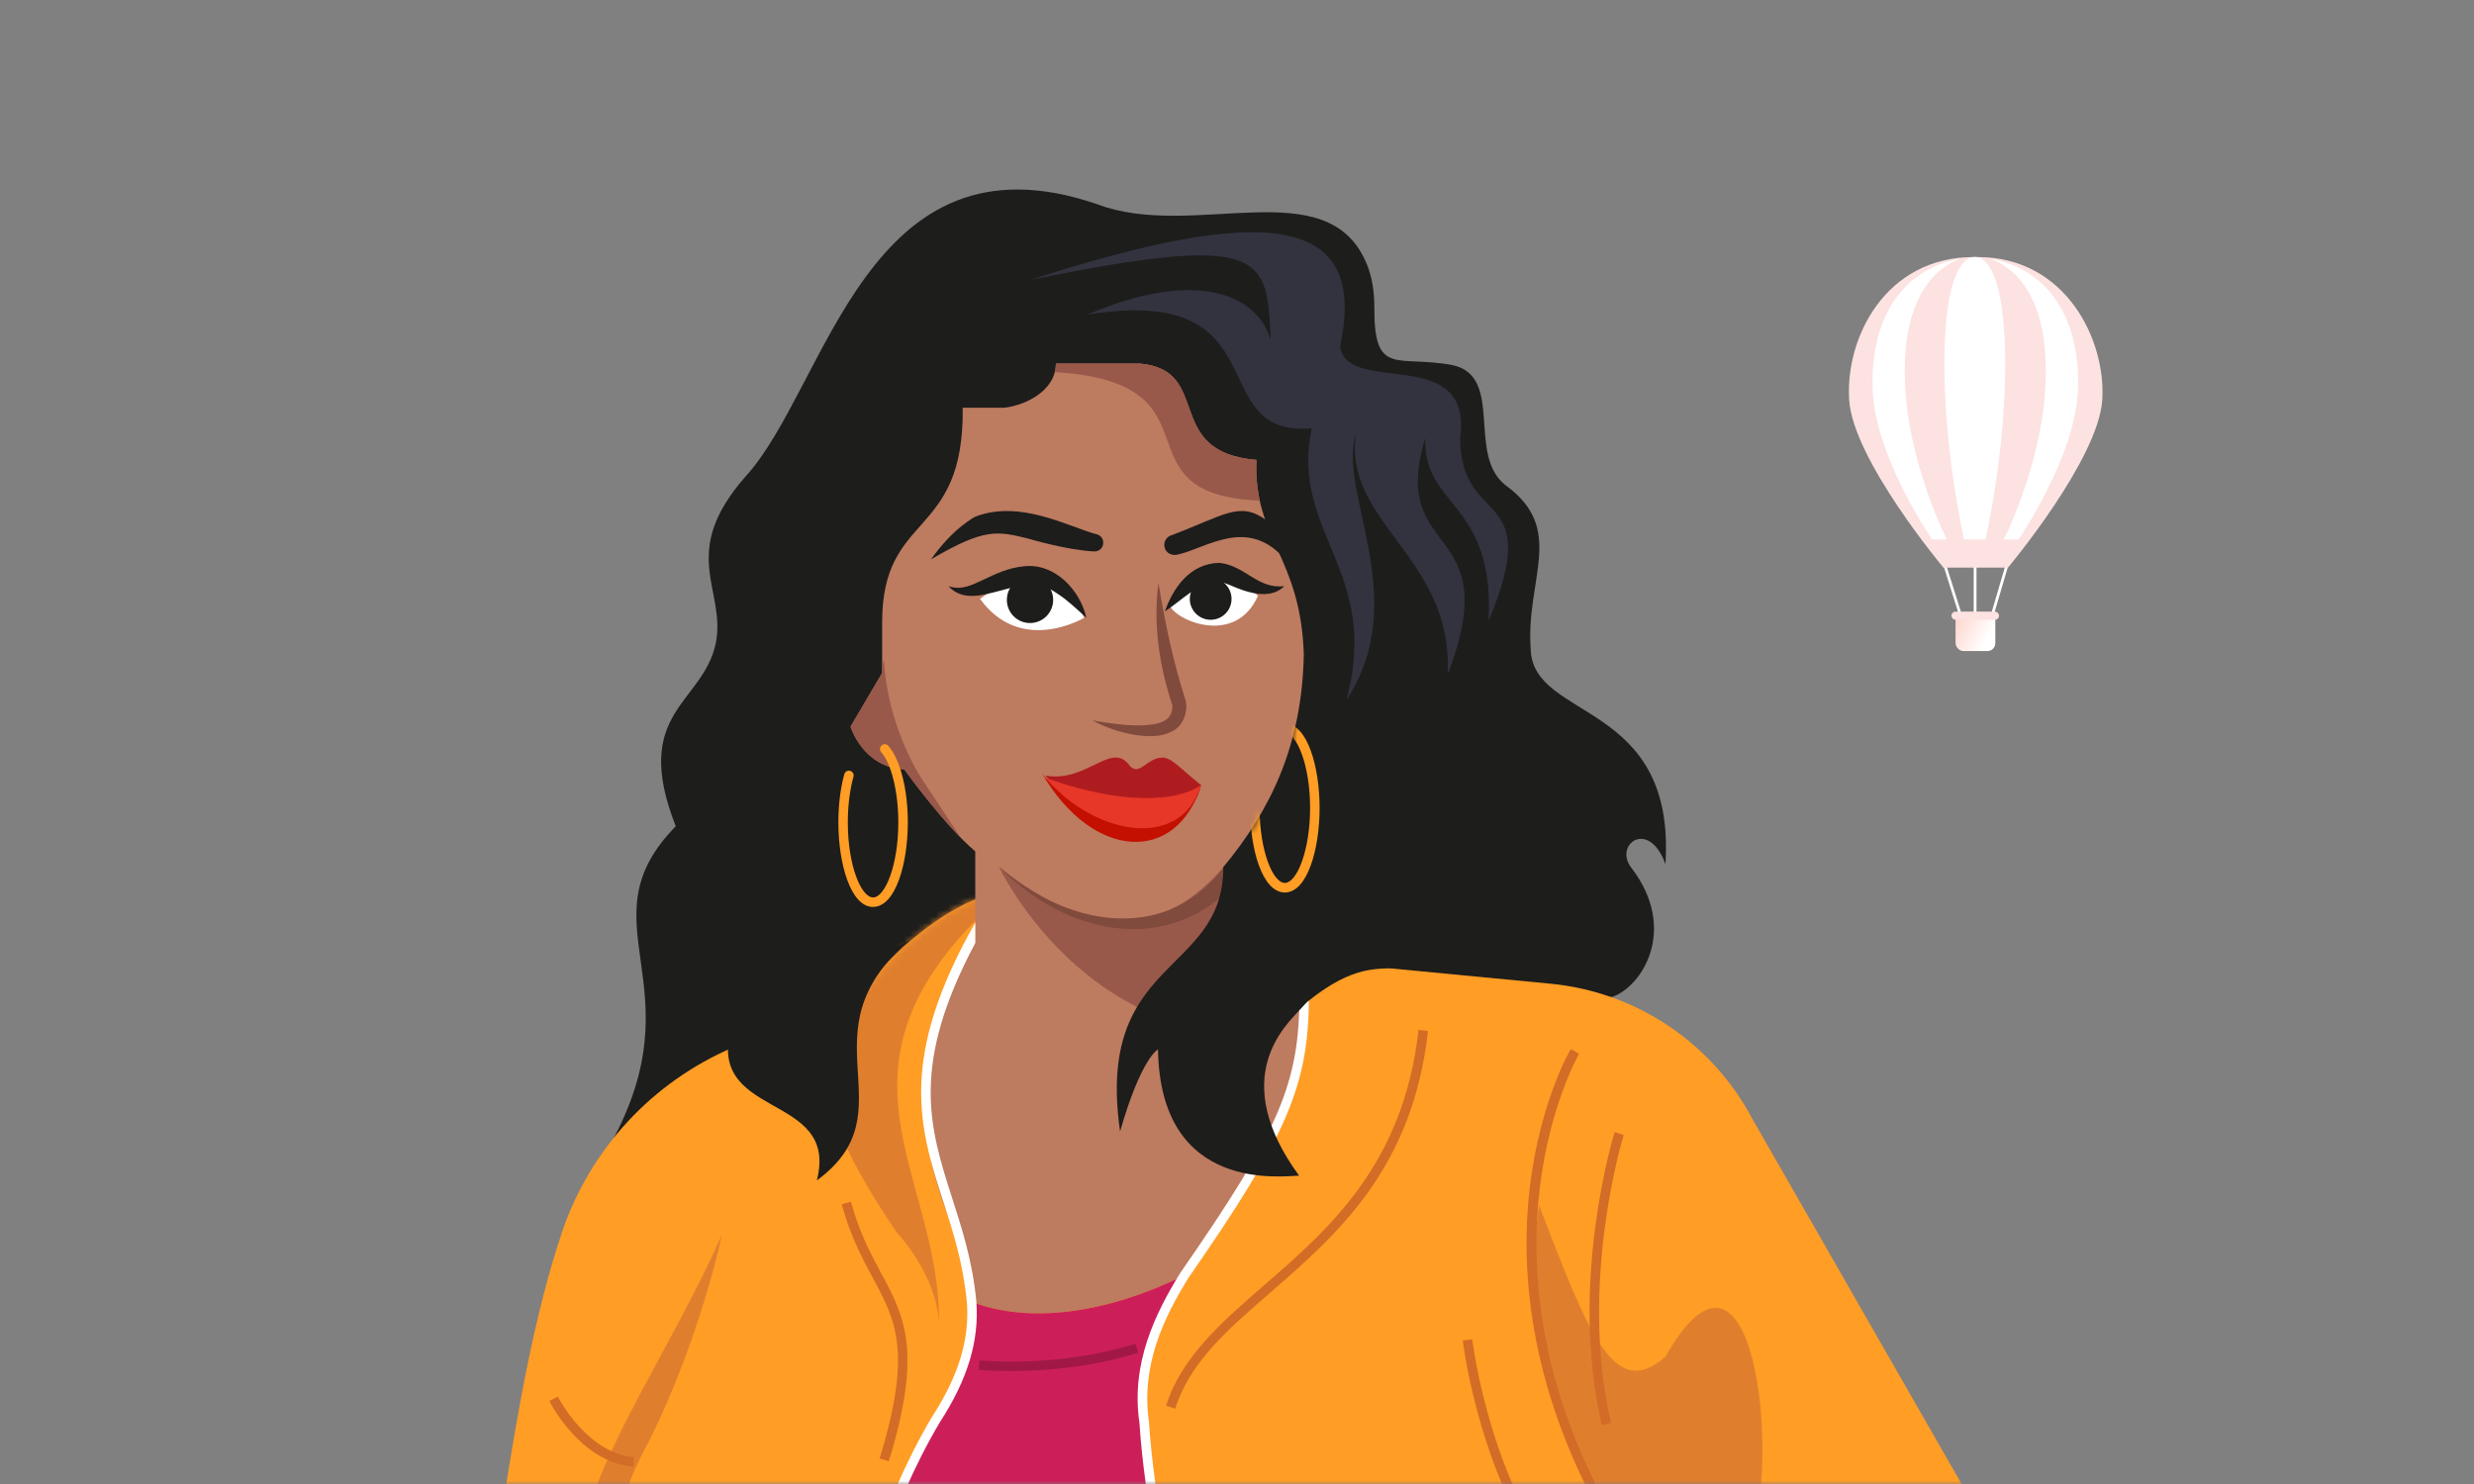
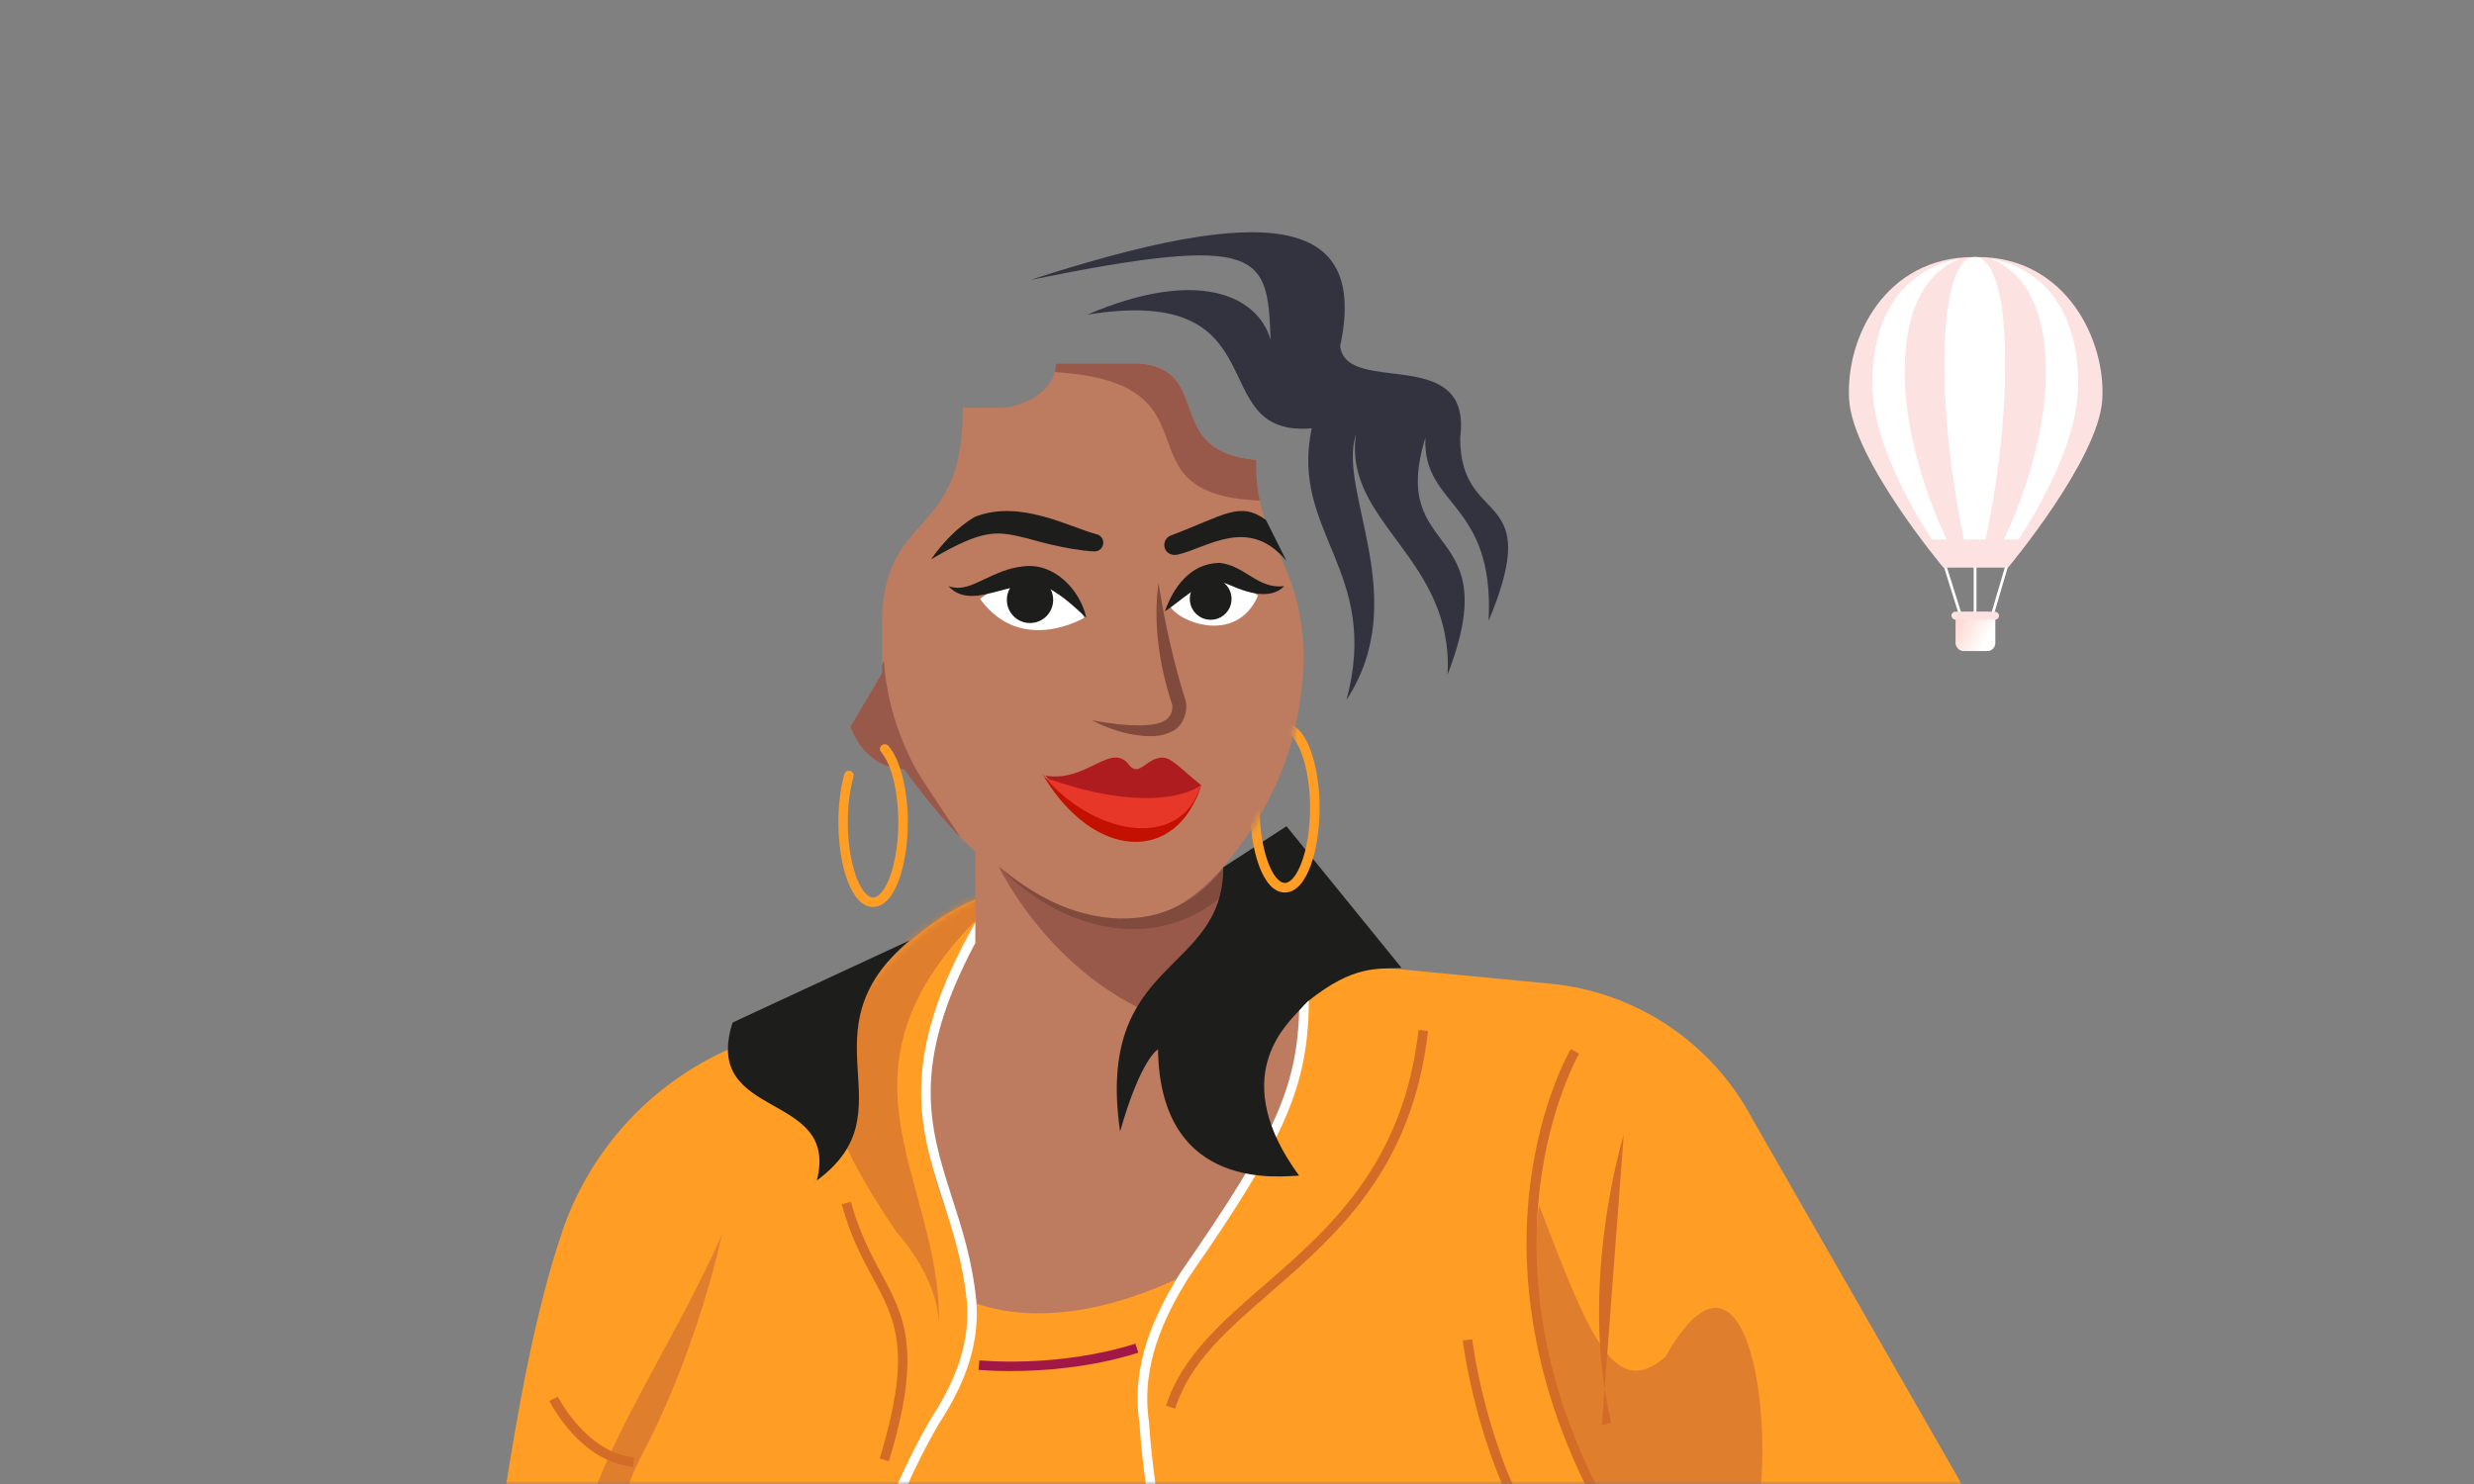
<svg xmlns="http://www.w3.org/2000/svg" width="390" height="234" viewBox="0 0 390 234" fill="none">
  <rect x="0" y="0" width="390" height="234" fill="#808080" stroke="none" />
  <mask id="mask0_0_1723" style="mask-type:luminance" maskUnits="userSpaceOnUse" x="0" y="0" width="390" height="234">
    <rect width="390" height="234" fill="white" />
  </mask>
  <g mask="url(#mask0_0_1723)">
-     <path d="M254.239 157.16C258.889 155.5 264.529 146.54 257.229 136.91C254.239 133.26 259.889 128.94 262.539 136.25C264.199 110.36 241.629 113.68 241.299 102.39C240.469 91.27 246.939 83.47 237.319 76.5C231.179 71.69 237.149 59.4 229.019 57.58C220.219 55.92 216.599 59.53 216.649 48.47C216.649 46.14 216.349 43.79 215.459 41.64C209.329 26.71 188.189 38 172.919 32.19C136.569 19.74 130.429 61.07 117.489 75.18C106.869 87.3 114.499 92.94 112.839 101.4C110.849 111.03 99.399 112.19 106.529 130.28C91.589 145.55 110.179 155.18 96.239 180.4" fill="#1D1D1B" />
    <path d="M251.58 187.04L254.57 241.81C254.57 241.81 260.21 267.04 258.55 296.25L283.45 323.47L234.65 395.17L173.9 342.39L71.83 361.81C59.38 348.37 70.83 329.45 71.83 324.96C71.83 309.03 61.37 307.53 72.83 273.18C77.8 256.15 79.98 219.91 88.57 194.36C93 181.18 102.87 170.54 115.67 165.11L135.57 156.67C145.03 144.72 153.99 141.73 153.99 141.73" fill="#FF9D25" />
    <mask id="mask1_0_1723" style="mask-type:luminance" maskUnits="userSpaceOnUse" x="66" y="141" width="218" height="255">
      <path fill-rule="evenodd" clip-rule="evenodd" d="M251.58 187.04L254.57 241.81C254.57 241.81 260.21 267.04 258.55 296.25L283.45 323.47L234.65 395.17L173.9 342.39L71.83 361.81C59.38 348.37 70.83 329.45 71.83 324.96C71.83 309.03 61.37 307.53 72.83 273.18C77.8 256.15 79.98 219.91 88.57 194.36C93 181.18 102.87 170.54 115.67 165.11L135.57 156.67C145.03 144.72 153.99 141.73 153.99 141.73" fill="white" />
    </mask>
    <g mask="url(#mask1_0_1723)">
      <path d="M145.69 138.57C127.43 156.16 122.79 167.12 141.37 194.34C141.37 194.34 147.68 200.98 148.01 208.61C148.34 185.04 128.24 168.46 156.79 142.23L145.68 138.57L145.69 138.57Z" fill="#DF7F2E" />
    </g>
    <path d="M238.64 265.709L254.57 241.809L270.01 260.729C268.52 267.199 275.33 274.889 279.97 276.169C275.49 281.149 266.03 321.479 255.07 336.919C246.11 338.909 249.59 347.869 249.59 347.869L245.61 358.329C245.61 358.329 266.02 363.309 274.49 376.259L280.69 366.339C281.44 365.139 281.88 363.769 282.08 362.369C283.07 355.549 289.95 362.009 296.4 345.889C296.4 345.889 316.06 320.899 327.85 294.909C332.35 284.979 331.86 273.509 326.44 264.049L276.22 176.389C269.86 164.399 257.9 156.399 244.39 155.109L219.23 152.699C219.23 152.699 199.98 134.769 179.56 138.259L238.65 265.729L238.64 265.709Z" fill="#FF9D25" />
    <path d="M186.7 201.1C194.2 188.91 205.47 177.12 205.89 160.59C206.09 152.82 200.47 146.1 192.83 144.71V144.71V136.74C200.05 128.03 205.28 117.82 205.53 103.13C205.03 87.69 197.56 84.96 198.06 72.51C183.12 71.27 191.34 58.32 179.64 57.32H166.45C166.45 61.8 161.22 64.04 158.23 64.29H151.76C152.01 85.2 139.06 80.47 139.06 98.15V106.12L134.08 114.58C134.08 114.58 136.07 121.05 142.54 121.3C142.54 121.3 148.76 130.01 153.74 134.25V148.69H153.66C137.13 179.91 152.03 190.31 153.17 205.27C162.48 208.85 174.7 206.98 186.7 201.1Z" fill="#BD7B60" />
-     <path d="M147.519 223.882C126.609 259.232 132.579 305.412 96.73 337.282C104.699 361.682 179.879 391.682 225.189 384.712C225.189 384.712 183.359 271.682 180.379 224.382C179.099 215.752 182.229 208.362 186.699 201.102C174.699 206.992 162.479 208.852 153.169 205.272C153.579 210.592 152.359 216.422 147.519 223.872V223.882Z" fill="#CC1F5A" />
    <path d="M199.799 142.56L188.849 161.81C177.899 160.48 164.949 150.86 157.479 136.75C172.419 148.45 183.619 147.46 192.829 136.75L199.799 142.56Z" fill="#98584A" />
    <path d="M157.479 136.58C167.619 145.8 183.319 149.03 192.689 137.1C193.199 136.45 194.149 136.34 194.799 136.86C195.479 137.4 195.559 138.42 194.959 139.06C184.039 151.05 167.719 147.32 157.479 136.59V136.59L157.479 136.58Z" fill="#804A3D" />
    <path d="M146.77 88.199C155.23 83.219 157.23 83.719 162.21 84.959C162.21 84.959 168.2 86.759 172.5 86.949C173.28 86.989 173.92 86.349 173.92 85.569V85.569C173.92 84.939 173.5 84.399 172.89 84.249C168.6 83.139 160.86 78.719 153.75 81.469C153.75 81.469 150.26 83.209 146.78 88.189L146.77 88.199Z" fill="#1D1D1B" />
    <path d="M202.79 88.449C196.81 81.229 190.22 86.459 185.61 87.459C184.76 87.639 183.89 87.259 183.62 86.439V86.439C183.35 85.629 183.76 84.739 184.56 84.439C193.08 81.229 195.38 78.989 199.56 81.979L202.8 88.449H202.79Z" fill="#1D1D1B" />
    <path d="M182.62 91.93C183.64 98.19 184.96 104.45 186.9 110.47C187.31 112.2 186.5 114.49 184.81 115.3C183.26 116.12 181.7 116.14 180.25 116.04C177.39 115.79 174.68 114.9 172.17 113.59C174.91 114.07 177.65 114.46 180.29 114.37C183.35 114.21 184.85 113.41 184.82 111.23C182.76 105.04 181.76 98.41 182.62 91.93V91.93V91.93Z" fill="#804A3D" />
    <path d="M189.339 123.799C185.849 120.979 184.609 119.409 183.169 119.459C180.759 119.549 179.689 122.369 178.139 120.809C175.239 116.659 171.419 123.469 164.779 122.299C175.239 134.499 187.599 131.759 189.339 123.789V123.799Z" fill="#AF1C20" />
    <path d="M97.23 336.912C80.8 305.042 106.03 282.142 102.54 269.692C96.33 246.822 95.34 240.462 101.72 228.372C105.06 222.042 110.5 209.272 113.82 194.672C105.85 212.602 94.09 229.142 91.91 241.812C90.12 252.192 91.17 253.682 96.56 271.022C95.9 281.642 71.33 307.532 91.25 334.422C91.6 334.892 91.92 335.342 92.22 335.772L98.72 341.392L96.85 338.782L97.22 336.912H97.23Z" fill="#DF7F2E" />
    <path d="M189.339 123.801C186.849 125.631 179.219 127.781 164.779 122.641C171.999 131.771 185.189 136.251 189.339 123.801Z" fill="#E73728" />
    <path d="M115.489 161.229C110.509 176.829 132.419 171.849 128.769 186.129C143.709 175.179 126.109 162.889 143.379 148.289" fill="#1D1D1B" />
    <path d="M185.249 222.118L183.819 221.668C186.249 213.978 192.569 208.488 199.269 202.668C209.569 193.718 221.249 183.568 223.619 162.398L225.109 162.568C222.669 184.328 210.759 194.678 200.249 203.808C193.429 209.728 187.549 214.848 185.249 222.128V222.118Z" fill="#D26C26" />
    <path d="M140.099 230.41L138.669 229.97C143.839 213.1 141.209 208.2 137.559 201.43C135.919 198.38 134.059 194.92 132.689 189.89L134.139 189.5C135.459 194.36 137.279 197.74 138.879 200.72C142.559 207.55 145.459 212.95 140.109 230.41H140.099Z" fill="#D26C26" />
    <path d="M154.489 94.422C160.959 103.382 170.919 97.412 170.919 97.412C166.439 87.952 159.969 90.442 154.489 94.422Z" fill="white" />
    <path d="M184.37 95.422C191.84 88.452 195.82 91.932 198.31 93.932C194.82 101.902 185.36 97.912 184.37 95.422Z" fill="white" />
    <path d="M149.51 92.43C151.63 93.14 153.27 92.21 155.11 91.37C156.94 90.51 158.95 89.52 161.37 89.3C166.24 88.71 170.27 93.03 171.25 97.41C169.65 95.95 168.16 94.53 166.57 93.53C161 89.43 153.78 97.03 149.51 92.43V92.43H149.51Z" fill="#1D1D1B" />
    <path d="M183.62 96.42C184.96 92.66 187.58 88.86 192.21 88.75C196.31 89.17 198.21 92.92 202.46 92.43C200.23 94.66 196.57 93.43 194.11 92.35C193.21 91.98 192.5 91.73 191.9 91.72C188.58 92.05 186.41 94.6 183.62 96.41V96.41V96.42Z" fill="#1D1D1B" />
    <circle cx="162.37" cy="94.591" r="3.65" fill="#1D1D1B" />
    <circle cx="190.85" cy="94.438" r="3.29" fill="#1D1D1B" />
    <path d="M164.279 121.98C171.669 131.44 186.019 134.59 189.339 123.81C185.519 136.26 172.329 135.76 164.279 121.98Z" fill="#C31000" />
    <path d="M254.57 241.811C254.57 241.811 238.64 216.911 242.62 190.031C250.59 210.941 254.57 220.901 262.54 213.931C275.49 191.031 280.47 224.881 276.48 241.811C274.49 256.751 275.48 258.741 304.36 261.731C286.43 265.711 295.4 271.691 311.33 273.681C290.42 277.661 291.41 276.671 277.47 307.541C277.47 307.541 264.86 344.051 263.2 345.381L255.96 359.761L245.61 358.331L252.25 345.721C250.59 337.421 255.24 333.441 260.22 326.141C260.22 326.141 276.08 285.781 277.41 278.811C278.41 272.171 267.49 274.911 270.02 260.751L254.58 241.831L254.57 241.811Z" fill="#DF7F2E" />
    <path d="M206.77 67.539C189.34 69.029 202.29 44.639 171.42 49.609C188.85 42.139 198.31 46.619 200.3 53.589C199.8 40.149 199.3 36.659 162.46 44.129C199.31 32.179 215.74 33.669 211.26 54.589C212.26 62.559 232.17 54.089 230.18 69.029C230.18 83.469 243.62 76.499 234.66 97.909C235.66 78.989 224.2 79.979 224.7 69.029C218.72 88.449 237.65 81.979 228.19 106.369C229.19 87.949 211.76 82.469 213.75 68.529C210.76 77.489 222.71 94.419 212.26 110.359C217.74 89.949 203.3 83.969 206.78 67.539H206.77Z" fill="#32333F" />
    <path d="M198.59 78.942C198.18 77.062 197.96 74.982 198.06 72.522C183.12 71.282 191.34 58.332 179.64 57.332H166.45C166.45 57.802 166.38 58.252 166.27 58.672C193.59 60.332 175.14 77.922 198.6 78.942H198.59Z" fill="#98584A" />
    <path d="M145.189 122.622C145.189 122.622 139.899 114.652 139.349 104.102C139.349 104.102 139.269 104.412 139.049 104.892V106.122L134.069 114.582C134.069 114.582 136.059 121.052 142.529 121.302C142.529 121.302 146.919 127.442 151.279 131.922H151.329L145.179 122.622H145.189Z" fill="#98584A" />
    <path d="M224.49 384.972C224.07 383.842 182.59 271.302 179.63 224.432C178.23 215.012 182.09 207.152 186.06 200.712C201.68 178.202 204.84 170.842 204.84 156.922H206.34C206.34 171.082 202.96 179.002 187.32 201.532C183.52 207.702 179.8 215.272 181.13 224.272C184.08 270.992 225.49 383.322 225.9 384.452L224.5 384.972H224.49Z" fill="white" />
    <path d="M220.95 152.631C217.23 152.851 213.51 152.011 206.18 157.891C205.94 158.081 205.24 158.851 204.97 159.151C202.67 161.671 193.5 169.941 204.79 185.381C202.47 185.381 182.88 188.371 182.55 165.461C182.55 165.461 179.89 166.791 176.57 178.411C172.59 150.861 192.84 153.851 192.84 136.751L202.8 130.281" fill="#1D1D1B" />
    <path d="M137.64 143.01C134.08 143.01 132.16 136.15 132.16 129.69C132.16 126.93 132.48 124.3 133.1 122.07C133.21 121.67 133.62 121.44 134.02 121.55C134.42 121.66 134.65 122.07 134.54 122.47C133.96 124.57 133.65 127.07 133.65 129.69C133.65 136.46 135.75 141.51 137.63 141.51C139.51 141.51 141.61 136.45 141.61 129.69C141.61 124.87 140.52 120.42 138.91 118.6C138.63 118.29 138.66 117.82 138.97 117.54C139.28 117.26 139.75 117.29 140.03 117.6C141.9 119.7 143.11 124.44 143.11 129.68C143.11 136.14 141.19 143 137.63 143L137.64 143.01Z" fill="#FF9D25" />
-     <path d="M252.519 224.72C247.219 202.21 254.449 178.75 254.529 178.52L255.959 178.97C255.889 179.2 248.779 202.28 253.979 224.38L252.519 224.72V224.72Z" fill="#D26C26" />
+     <path d="M252.519 224.72L255.959 178.97C255.889 179.2 248.779 202.28 253.979 224.38L252.519 224.72V224.72Z" fill="#D26C26" />
    <path d="M99.82 231.27C91.53 230.58 86.8 221.3 86.6 220.9L87.94 220.23C87.98 220.32 92.5 229.16 99.95 229.78L99.83 231.27H99.82Z" fill="#D26C26" />
    <path d="M159.389 216.201C156.259 216.201 154.289 216.001 154.239 215.991L154.399 214.501C154.519 214.511 166.679 215.761 178.989 211.871L179.439 213.301C171.789 215.711 164.209 216.191 159.389 216.191V216.201Z" fill="#A11847" />
    <mask id="mask2_0_1723" style="mask-type:luminance" maskUnits="userSpaceOnUse" x="192" y="103" width="37" height="47">
      <path fill-rule="evenodd" clip-rule="evenodd" d="M192.83 136.751C200.05 128.041 205.28 117.831 205.53 103.141L228.19 124.801L217.24 145.211L203.8 149.191L192.85 136.741" fill="white" />
    </mask>
    <g mask="url(#mask2_0_1723)">
      <path fill-rule="evenodd" clip-rule="evenodd" d="M197.061 127.41C197.061 133.87 198.981 140.73 202.541 140.73C206.101 140.73 208.021 133.87 208.021 127.41C208.021 120.95 206.101 114.09 202.541 114.09C198.981 114.09 197.061 120.95 197.061 127.41ZM198.561 127.4C198.561 120.64 200.661 115.58 202.541 115.58C204.421 115.58 206.521 120.64 206.521 127.4C206.521 134.16 204.421 139.22 202.541 139.22C200.661 139.22 198.561 134.16 198.561 127.4Z" fill="#FF9D25" />
    </g>
    <path d="M148.619 189.2C150.199 194.11 151.839 199.18 152.419 205.33C152.869 211.21 151.109 216.97 146.869 223.5C138.569 237.53 134.319 253.72 130.209 269.39C123.849 293.63 117.279 318.69 95.73 337.84L96.719 338.96C118.609 319.5 125.239 294.22 131.659 269.77C135.929 253.49 139.969 238.11 148.139 224.29C152.549 217.5 154.379 211.44 153.909 205.21C153.309 198.88 151.649 193.73 150.039 188.74C146.429 177.53 143.559 167.83 153.739 148.7V145.48C141.599 166.85 144.899 177.68 148.609 189.21L148.619 189.2Z" fill="white" />
    <path d="M252.93 239.85C240.48 217.89 239.69 198.85 241.22 186.73C242.88 173.57 247.43 165.73 247.63 165.41L248.92 166.17C248.74 166.48 230.84 197.85 254.24 239.11L252.94 239.85H252.93Z" fill="#D26C26" />
    <path d="M241.32 242.871C232.7 228.951 230.61 211.531 230.59 211.361L232.08 211.191C232.1 211.361 234.16 228.451 242.6 242.081L241.33 242.871H241.32Z" fill="#D26C26" />
  </g>
  <path d="M306.53 88.973L309.02 96.883" stroke="white" stroke-width="0.44" />
  <path d="M311.351 88.352V97.072" stroke="white" stroke-width="0.44" />
  <path d="M316.45 88.852L314.07 96.952" stroke="white" stroke-width="0.44" />
  <path d="M311.15 40.531C297.22 40.531 290.88 53.251 291.5 63.051C292.1 72.491 306.36 89.501 306.36 89.501H311.82H316.54C316.54 89.501 330.8 72.481 331.4 63.051C332 53.621 325.67 40.531 311.75 40.531H311.17H311.15Z" fill="#FCE2E1" />
  <path d="M309.061 40.781C303.181 42.961 299.541 49.821 300.391 61.871C301.241 73.921 306.891 85.061 306.891 85.061H304.571C304.571 85.061 295.671 72.171 295.211 61.621C294.751 51.071 299.231 42.531 309.061 40.781Z" fill="white" />
  <path d="M313.71 40.781C319.59 42.961 323.23 49.821 322.38 61.871C321.53 73.921 315.88 85.061 315.88 85.061H318.2C318.2 85.061 327.1 72.171 327.56 61.621C328.02 51.071 323.54 42.531 313.71 40.781Z" fill="white" />
  <path d="M311.231 85.061H309.611C309.611 85.061 306.511 71.671 306.511 57.441C306.511 43.211 309.531 40.531 311.151 40.531H311.461C313.081 40.531 316.101 43.211 316.101 57.441C316.101 71.671 313.001 85.061 313.001 85.061H311.381H311.231V85.061Z" fill="white" />
  <rect x="308.271" y="96.512" width="6.27" height="6.15" rx="1.25" fill="url(#paint0_linear_0_1723)" />
  <rect x="307.63" y="96.453" width="7.49" height="1.26" rx="0.6" fill="#FCE2E1" />
  <defs>
    <linearGradient id="paint0_linear_0_1723" x1="323.326" y1="96.079" x2="308.093" y2="88.059" gradientUnits="userSpaceOnUse">
      <stop offset="0.39" stop-color="white" />
      <stop offset="0.73" stop-color="#FFD5CD" />
    </linearGradient>
  </defs>
</svg>